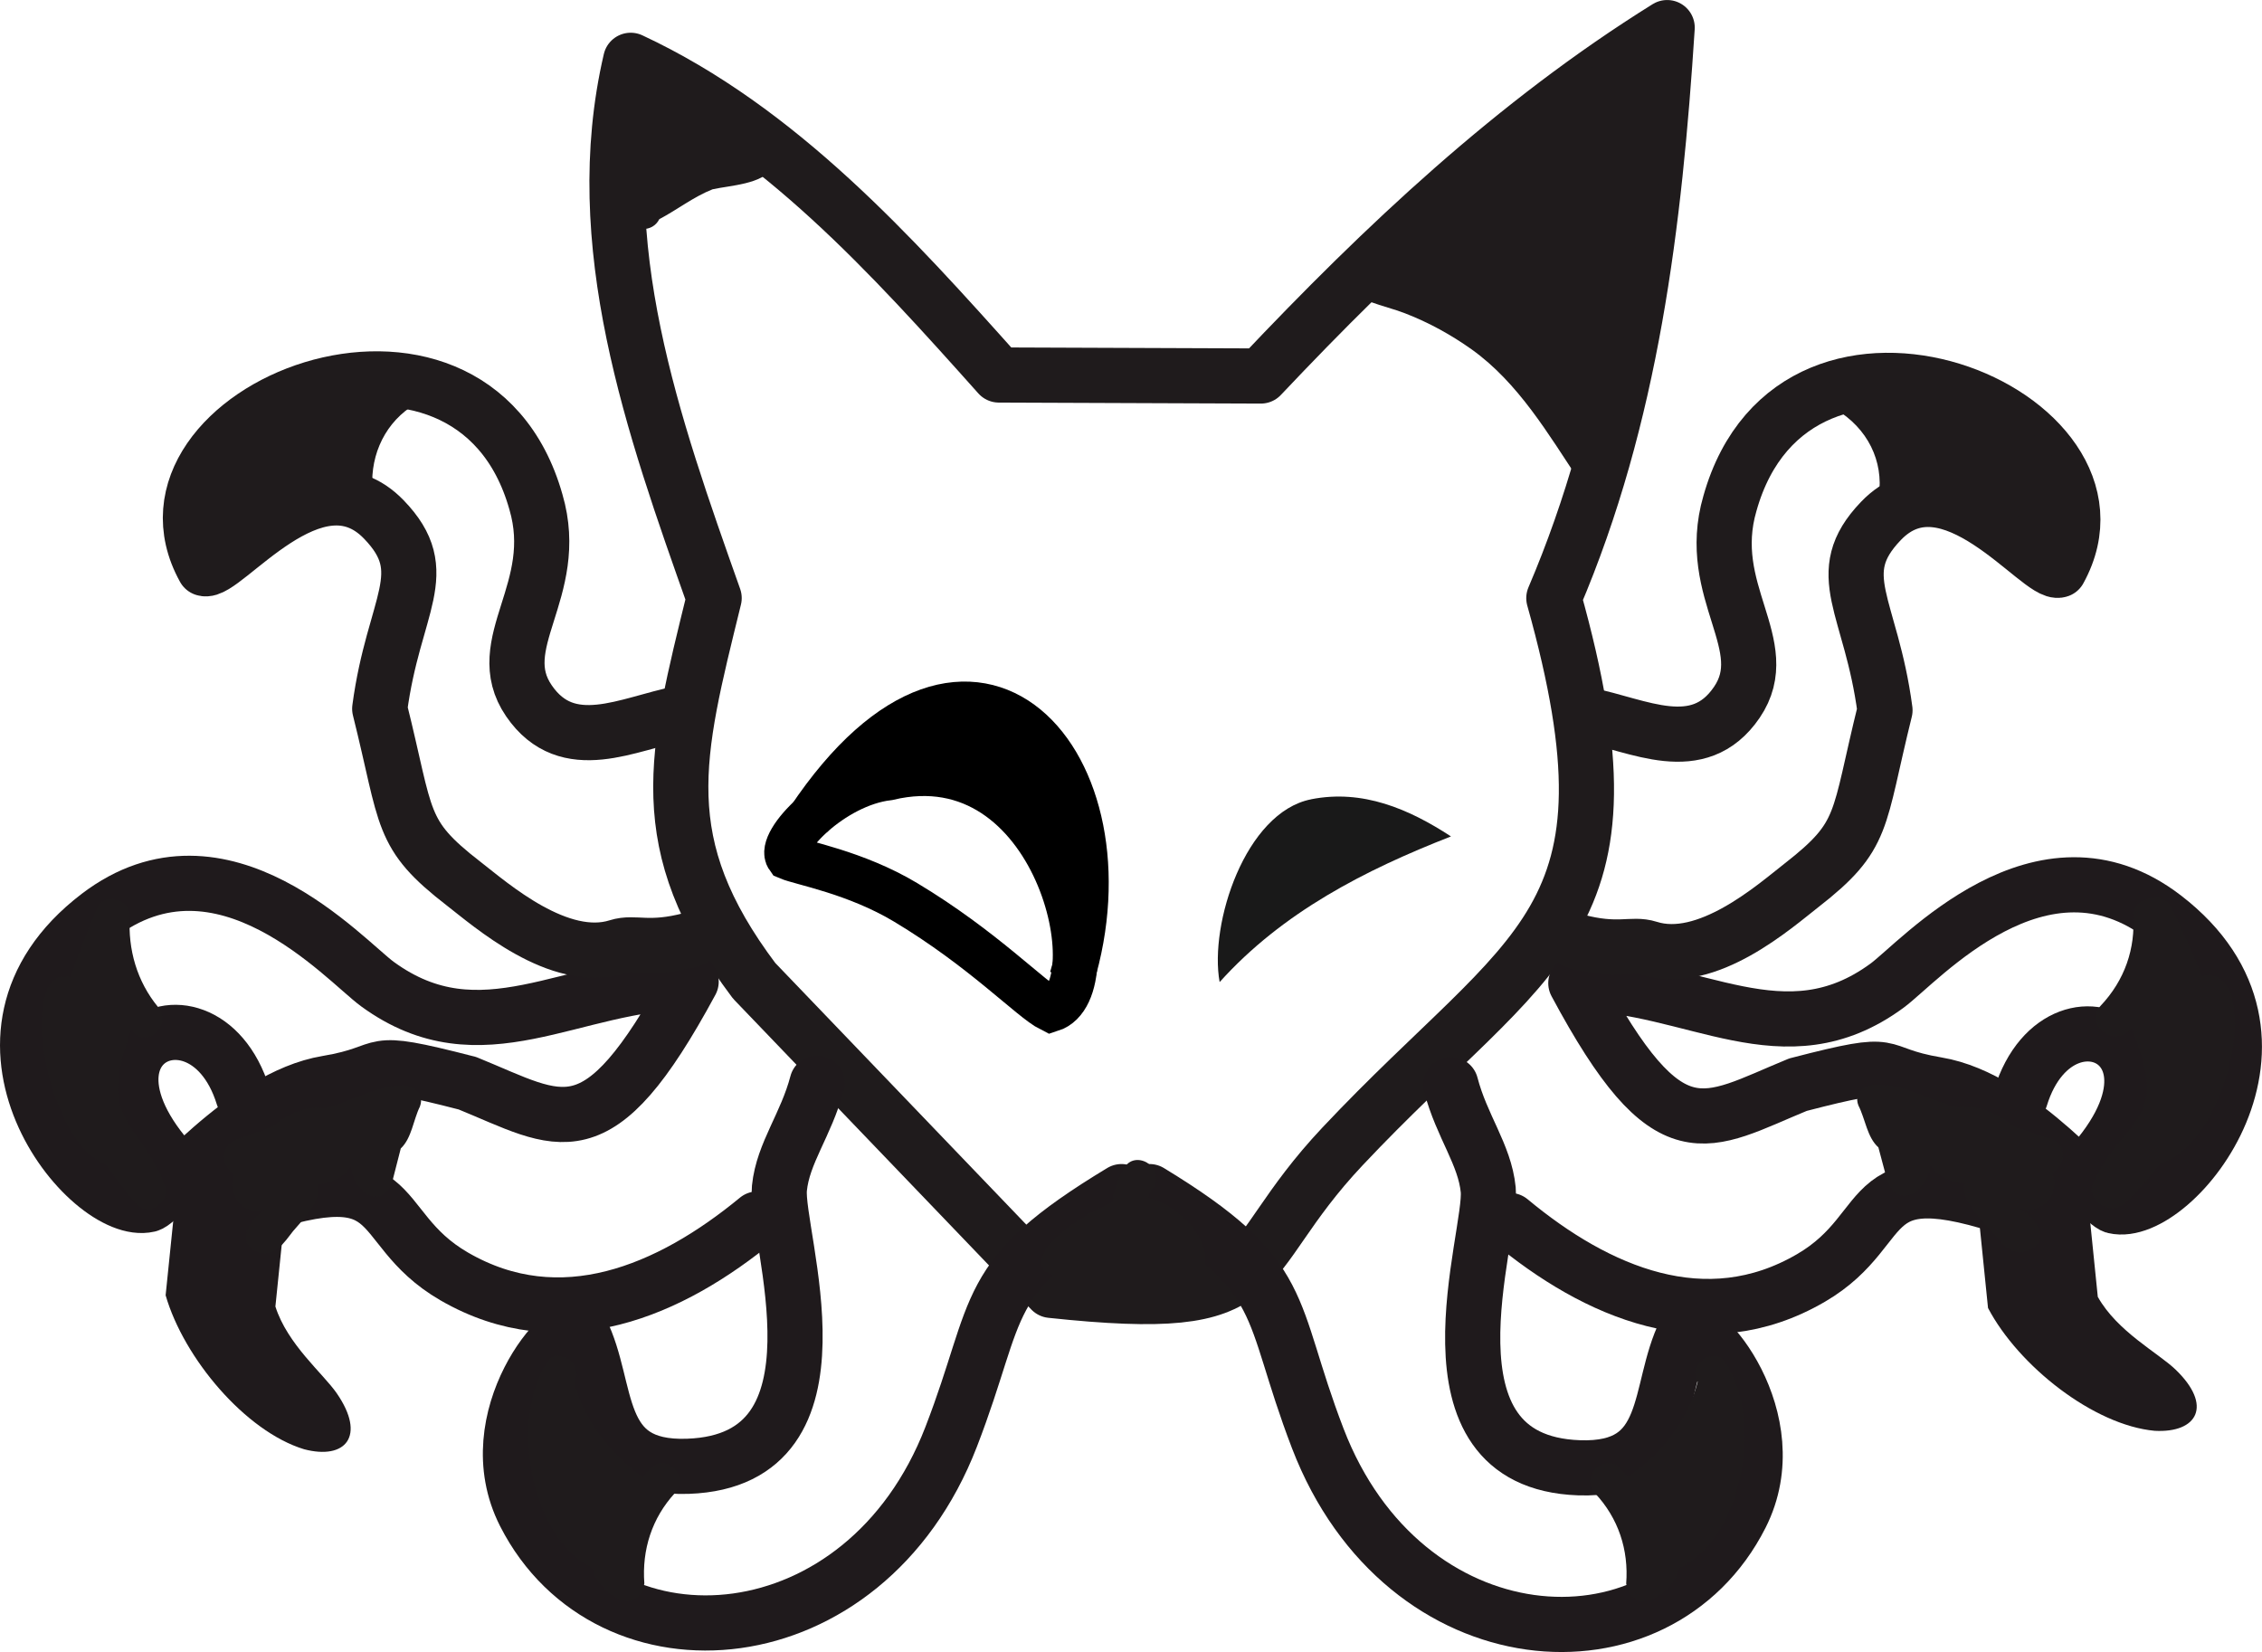
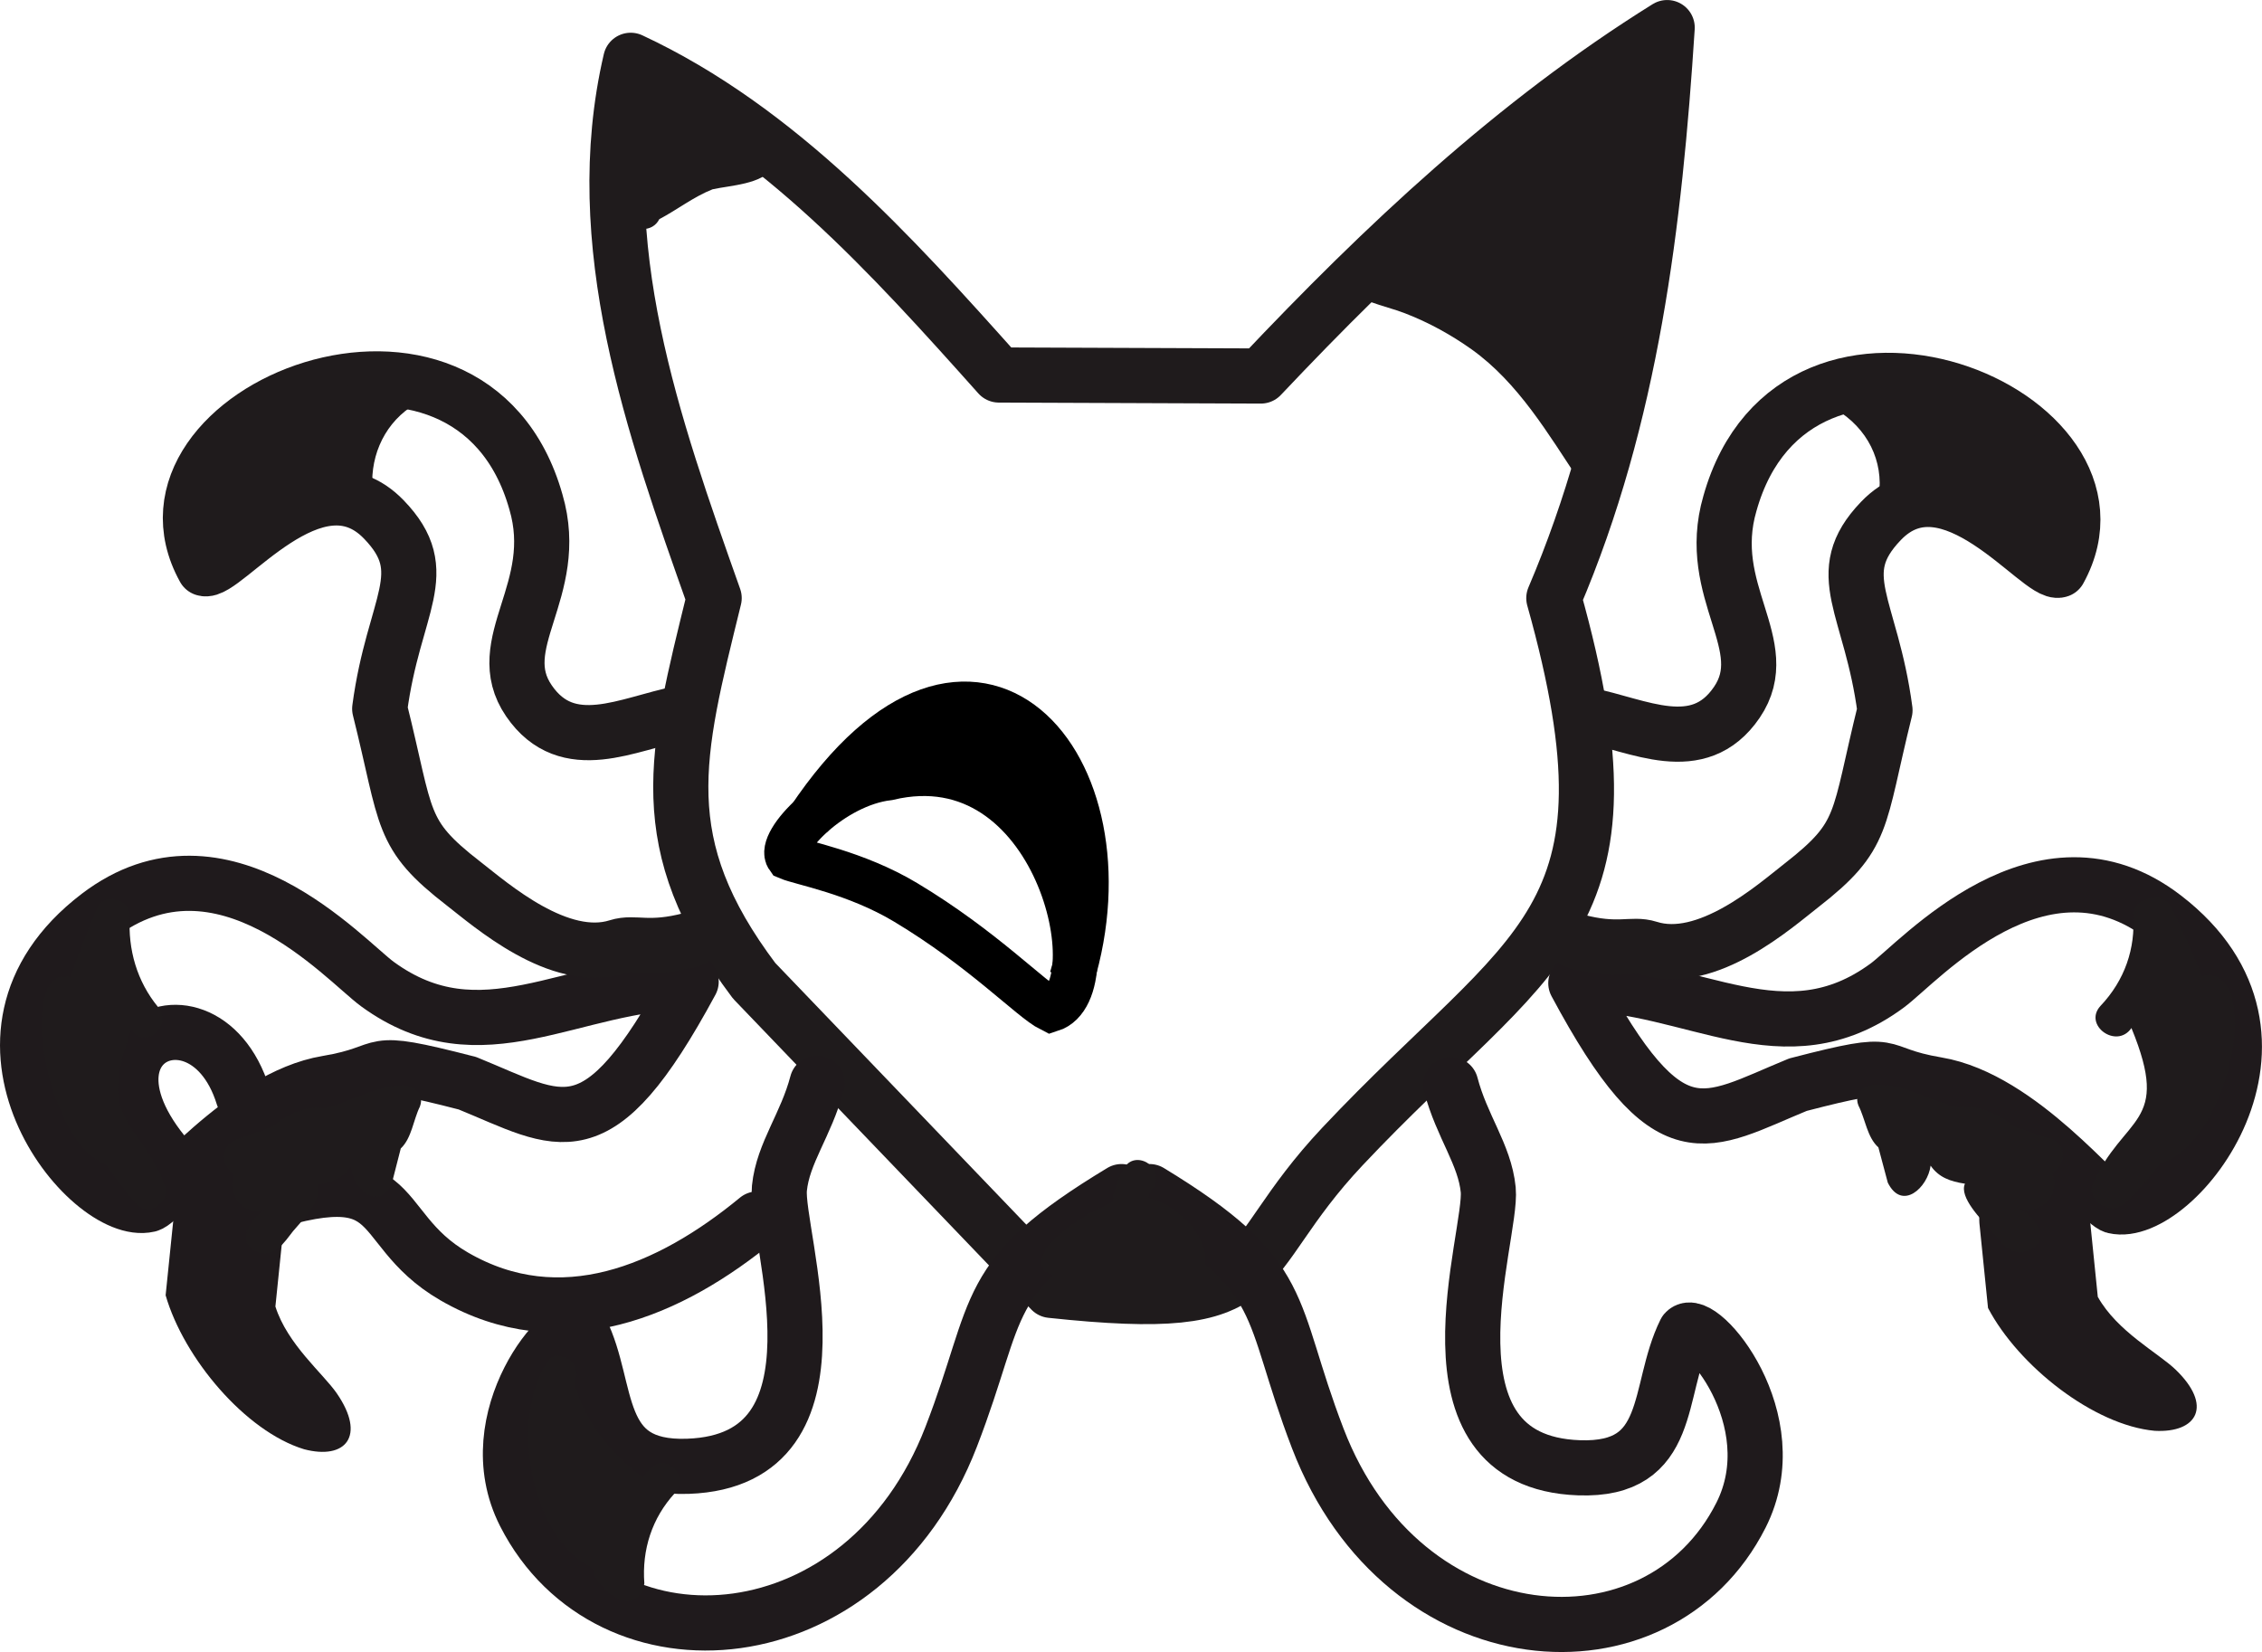
<svg xmlns="http://www.w3.org/2000/svg" version="1.1" viewBox="0 0 654.04 477.72">
  <g>
    <g id="Layer_1">
      <path d="M256.86,224.94c48.89-11.63,64.78,61.38,47,67-5.73-2.87-19.56-17.54-42-31-14.52-8.71-30.28-11.41-34-13-3.13-4.33,12.79-21.11,29-23Z" fill="none" stroke="#000" stroke-miterlimit="10" stroke-width="13" />
-       <path d="M379.08,231.13c14.9-2.96,28.32,2.8,40.46,10.74-24.88,9.73-48.68,21.88-66.89,42.12-3.06-16.81,7.42-49.08,26.43-52.85Z" fill="#191919" />
      <path d="M218.05,283.61c-29.83-39.65-22.74-65.15-11.56-110.66-17.59-49.63-36.48-102.56-24.13-155.51,42.8,19.97,75.54,56.39,106.46,91l75.74.29c35.54-37.61,73.38-73.28,117.49-100.75-3.63,56.38-10.27,112.36-32.77,164.98,26.65,94.97-6.18,100.18-61.11,158.56-32.58,34.62-17.38,48.74-84.23,41.62l-85.88-89.52Z" fill="none" stroke="#1f1b1c" stroke-linecap="round" stroke-linejoin="round" stroke-width="15.95" />
      <path d="M135.08,313.21c27.32,11.13,37.44,21.25,64.76-29.34-34.73.41-60.65,22.61-90.68.72-9.43-6.87-44.95-47.06-80.71-19.77-45.73,34.89-3.06,87.65,14.51,83.54,4-.94,27.36-31.1,51.64-35.14,19.96-3.33,9.11-8.09,40.47,0" fill="none" stroke="#1f1a1c" stroke-linecap="round" stroke-linejoin="round" stroke-width="15.95" />
      <path d="M70.31,317c-12.1-39.17-64.37-10.49-3.72,34.43" fill="none" stroke="#1f1a1c" stroke-linecap="round" stroke-linejoin="round" stroke-width="15.95" />
      <path d="M66.59,351.43c52.48-19.19,38.88,2.72,64.76,17.69,30.78,17.8,62.37,4.23,87.66-16.63" fill="none" stroke="#1f1a1c" stroke-linecap="round" stroke-linejoin="round" stroke-width="15.95" />
      <path d="M236.26,313.21c-3.17,12.08-9.87,20.16-10.9,30.41-1.33,13.31,22.16,78.65-26.42,80.39-27.77,1-22.45-22.23-30.96-39.31-4.27-4.88-30.34,25.35-16.26,53.03,24.22,47.57,98.3,42.38,123.28-22.19,14.84-38.36,7.93-45.98,49.28-70.96" fill="none" stroke="#1f1a1c" stroke-linecap="round" stroke-linejoin="round" stroke-width="15.95" />
      <path d="M82.14,353.28l-2.51,24.53c3.49,10.97,13.79,19.36,17.74,25.09,8.58,12.44,2.51,19.33-9.45,16.18-16.93-5.15-34.77-26.3-40.03-44.52,0,0,2.51-24.53,2.51-24.53,2.99-20.96,33.06-17.89,31.74,3.25h0Z" fill="#1f1a1c" />
      <path d="M196.76,206.28c-15.15,2.93-32.62,12.7-43.82-3.62-11.37-16.57,9.54-31.88,2.02-57.5-19.02-67.51-121.16-26.33-95.92,19.25,5.48,1.94,32.18-34.65,51.94-14.2,14.86,15.38,2.85,24.38-1.19,54.74,8.09,32.38,5.59,36.12,24.28,50.59,7.8,6.04,27.59,23.54,44.52,18.21,5.01-1.58,8.85,1.25,21.25-2.02" fill="none" stroke="#1f1b1c" stroke-linecap="round" stroke-linejoin="round" stroke-width="15.95" />
      <path d="M519.91,313.64c-27.11,11.13-37.16,21.25-64.27-29.34,34.47.41,60.19,22.61,89.99.72,9.36-6.87,44.61-47.06,80.1-19.77,45.39,34.89,3.04,87.65-14.4,83.54-3.97-.94-27.15-31.1-51.26-35.14-19.81-3.33-9.04-8.09-40.17,0" fill="none" stroke="#1f1a1c" stroke-linecap="round" stroke-linejoin="round" stroke-width="15.95" />
-       <path d="M584.19,317.44c12.01-39.17,63.88-10.49,3.69,34.43" fill="none" stroke="#1f1a1c" stroke-linecap="round" stroke-linejoin="round" stroke-width="15.95" />
-       <path d="M587.89,351.87c-52.08-19.19-38.59,2.72-64.28,17.69-30.55,17.8-61.9,4.23-87-16.63" fill="none" stroke="#1f1a1c" stroke-linecap="round" stroke-linejoin="round" stroke-width="15.95" />
      <path d="M419.49,313.64c3.15,12.08,9.8,20.16,10.82,30.41,1.32,13.31-22,78.65,26.22,80.39,27.56,1,22.28-22.23,30.73-39.31,4.24-4.88,30.11,25.35,16.13,53.03-24.03,47.57-97.56,42.38-122.36-22.19-14.73-38.36-7.6-46.41-48.64-71.39" fill="none" stroke="#1f1a1c" stroke-linecap="round" stroke-linejoin="round" stroke-width="15.95" />
      <path d="M604.07,350.48l2.49,24.53c5.63,10.04,17.42,16.18,22.44,20.99,10.92,10.46,6.36,18.42-5.99,17.75-17.62-1.62-39.37-18.73-48.19-35.52l-2.49-24.53c-1.31-21.13,28.76-24.2,31.74-3.23h0Z" fill="#1f1a1c" />
      <path d="M458.7,206.72c15.04,2.93,32.37,12.7,43.49-3.62,11.28-16.57-9.47-31.88-2-57.5,18.98-67.6,120.26-26.22,95.2,19.25-5.44,1.94-31.93-34.65-51.54-14.2-14.74,15.38-2.83,24.38,1.18,54.74-8.03,32.38-5.55,36.12-24.1,50.59-7.74,6.04-27.38,23.54-44.19,18.21-4.97-1.58-8.79,1.25-21.09-2.02" fill="none" stroke="#1f1b1c" stroke-linecap="round" stroke-linejoin="round" stroke-width="15.95" />
      <path d="M115.53,313.95c-7.28.15-14.41,4.76-21.54,6.59-5.02-.88-11.21,1.5-15.31,5.37,0,0-10.46,3.67-10.46,3.67-4.9,1.72-4.18,8.35-.5,9.78-2.19,5.9,2.13,12.08,8.8,10.5-4.42,2.8-8.73,9.52-1.88,12.26,4.74,1.66,7.58-2.89,10.08-6.09,2.66-3.05,8.86-9.56,7.17-13.44,4.18-.65,7.3-1.91,9.52-5.22.61,6.07,7.94,13.31,11.86,4.92.87-3.4,1.74-6.8,2.61-10.19,3.17-2.98,3.62-8.25,5.53-12.11,1.54-4.08-2.43-6.56-5.88-6.03Z" fill="#1f1b1c" />
      <path d="M47.88,343.2c-8.43-21-19.89-18-9.91-45.57,3.7,6.21,12.17-.82,7.75-6.4-6.12-7.43-8.77-16.68-8.18-26.21.3-4.79-7.45-7.21-9.43-2.55-2.86,6.59-5.31,13.25-7.74,20.02-15.86-3.51-7.26,48.07,10.3,54.24,2.64,3.97,5.54,7.78,8.75,11.39,3.6,4.07,9.36-.35,8.46-4.92Z" fill="#1f1b1c" />
      <path d="M187.99,424.61c-.75.82-1.46,1.67-2.15,2.53-9.29-6.72-16.98-16.31-19.79-27.59,2.63-4.1-3.14-9.54-7.05-6.71-12.05,16.09-6.06,51.62,12.23,60.54,1.87,7.77,13.22,14.55,15.08,4.5-.74-9.72,2.2-18.91,8.83-26.12,4.41-4.78-2.73-11.96-7.15-7.15Z" fill="#1f1b1c" />
      <path d="M113.53,109.02c-2.62,1.81-4.96,3.93-7.01,6.27-2.13-5.95-7.91-4.3-10.76.4-5.94-4.03-12.58,3.31-15.37,8.16-5.7-4.91-11.67,1.23-14.22,6.67-5.44,4.52-14.48,13.66-9.9,20.22-1.25,12.34,12.76,5.17,15.2-1.58,3.58-.04,6.52-1.73,8.43-4.16,3.12,2.92,7.77,2.9,10.69-.7,3.4,1.11,5.98-1.62,6.18-5.3.1,10.76,10.85,11.15,11.04,3.77-1.11-9.74,2.64-19.33,10.82-25,5.32-3.68.26-12.46-5.11-8.74Z" fill="#1f1b1c" />
      <path d="M216.93,36.47c-6.04-2.99-12.16-6.8-18.55-8.97-13.37-5.27-33.27,17.46-14.45,23.84-1.02,1.72-1.78,3.6-2.3,5.59-10.11,3.31-4.44,15.89,4.19,9.27,1.97.12,3.87-.92,4.81-2.82,5.18-2.73,9.99-6.52,15.41-8.64,5.02-1.13,14.37-1.43,17.44-6.28,3.5-5.53-2.21-9.84-6.55-11.99Z" fill="#1f1b1c" />
      <path d="M476.89,9.33c-3.99,3.08-7.82,6.34-11.51,9.73-6.41-3.45-10.78,8.73-14.98,12.25-7.09-.36-11.73,8.94-15.17,14.05-10.88-1.82-33.3,15.57-36.89,26.18-.64.23-1.18.6-1.61,1.06-5.47-2.73-14.02,3.4-9.17,9.18,4.73,5.45,12.28,6.35,18.69,8.82,6.83,2.63,13.34,6.22,19.3,10.46,13.47,9.64,22.17,24.52,31.08,37.94,13.25,10.55,11.97-18.49,8.19-24.87.69-3.16.54-6.53,1.05-9.74,5.45-4.08,5.08-18.13,4.71-24.68,2.29-13.72,16.24-29.59,6.49-42.8,2.76-7.55,5.51-15.1,8.27-22.66,1.95-5.33-4.96-7.63-8.46-4.92Z" fill="#1f1b1c" />
-       <path d="M468.48,424.66c.77.82,1.49,1.67,2.2,2.53,9.44-6.7,17.3-16.24,20.19-27.59-2.68-4.12,3.21-9.54,7.2-6.71,12.32,16.03,6.12,51.74-12.48,60.54-1.9,7.74-13.47,14.58-15.39,4.5.75-9.72-2.24-18.91-9.01-26.12-4.5-4.78,2.79-11.96,7.3-7.15Z" fill="#1f1b1c" />
      <path d="M543.47,313.65c7.59.15,15.04,4.76,22.49,6.59,5.22-.88,11.7,1.5,15.98,5.37,0,0,10.92,3.67,10.92,3.67,5.11,1.72,4.36,8.35.53,9.78,2.34,6.09-2.45,12.08-9.19,10.5,4.57,2.77,9.14,9.49,1.96,12.26-4.92,1.65-7.87-2.83-10.52-6.09-2.73-3.01-9.26-9.56-7.49-13.44-4.32-.65-7.59-1.86-9.93-5.22-.8,6.31-8.23,13.24-12.38,4.92-.91-3.4-1.81-6.8-2.72-10.2-3.28-2.93-3.78-8.25-5.77-12.11-1.61-4.08,2.54-6.56,6.14-6.03Z" fill="#1f1b1c" />
      <path d="M604.84,342.85c9.22-20.78,23.12-17.18,11.45-45.57-4.28,6.22-14.05-.83-8.95-6.4,7.06-7.43,10.13-16.68,9.45-26.21-.34-4.79,8.6-7.21,10.89-2.55,3.31,6.59,6.13,13.24,8.94,20.02,18.25-3.52,8.45,48.09-11.9,54.24-3.04,3.97-6.4,7.78-10.1,11.39-4.16,4.07-10.81-.35-9.77-4.92Z" fill="#1f1b1c" />
      <path d="M536.55,109.45c3.08,1.81,5.84,3.93,8.25,6.27,2.4-5.84,9.23-4.41,12.66.4,6.57-4.02,14.79,3.14,18.08,8.16,6.51-4.75,13.41.78,16.73,6.67,6.04,4.15,17.18,13.85,11.65,20.22,1.45,12.53-15.22,4.91-17.88-1.58-4.21-.04-7.68-1.73-9.91-4.16-3.67,2.92-9.14,2.9-12.58-.7-3.88,1.02-6.94-1.31-7.28-5.3-.32,11.19-12.98,10.81-12.99,3.77,1.3-9.74-3.1-19.33-12.74-25-6.26-3.68-.31-12.46,6.01-8.74Z" fill="#1f1b1c" />
      <path d="M343.07,352.94c-3.03-3.03-7.08-5.9-11.18-6.48.46-1.34,1.48-2.89,1.77-3.41,3.12-5.72-5.61-10.83-8.74-5.11-1.68,3.08-3.12,6.4-3.15,9.77-14.12,5.19-35.32,23.71-6.26,21.69,4.74,4.03,11.53-.03,17.1,2.08,15.26,4.44,21.19-7.65,10.47-18.54Z" fill="#1f1b1c" />
      <path d="M233.86,236.94c47.53-71.07,94.79-15.61,76,46" fill="none" stroke="#000" stroke-miterlimit="10" stroke-width="13" />
      <path d="M251.86,217.94c25.6-7.92,46.9-4.4,56,24" fill="none" stroke="#000" stroke-miterlimit="10" stroke-width="13" />
    </g>
  </g>
</svg>